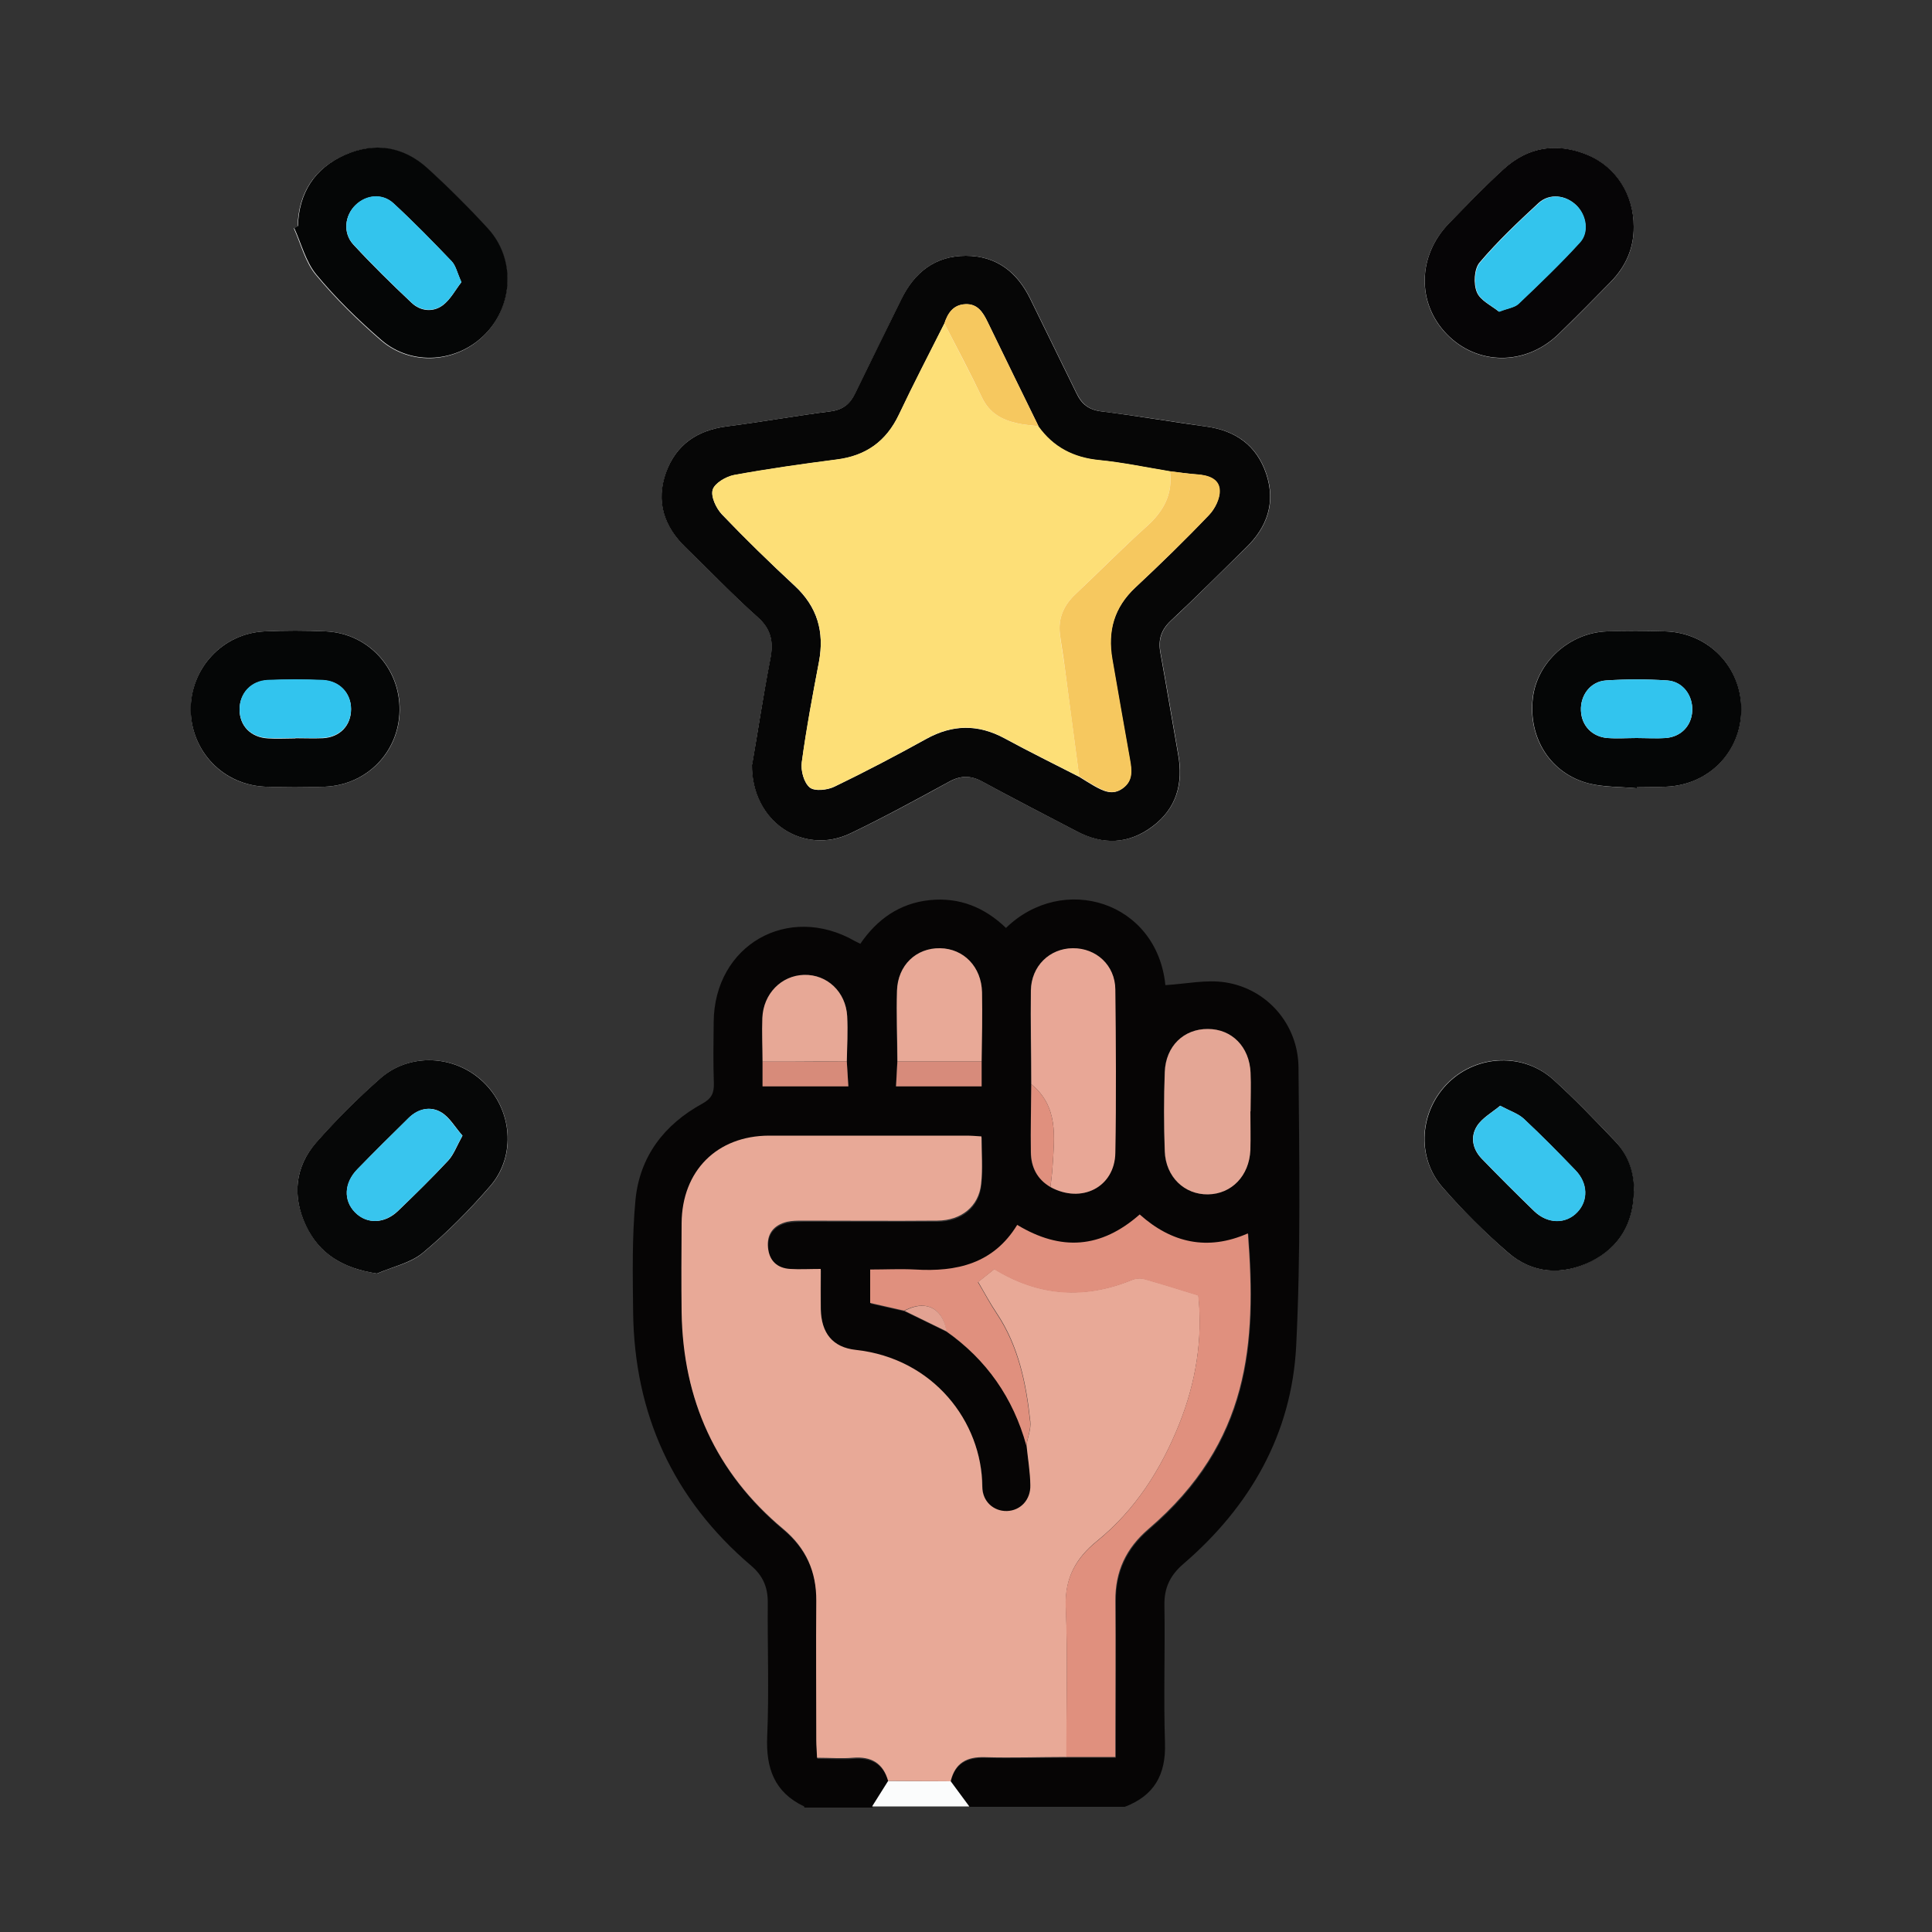
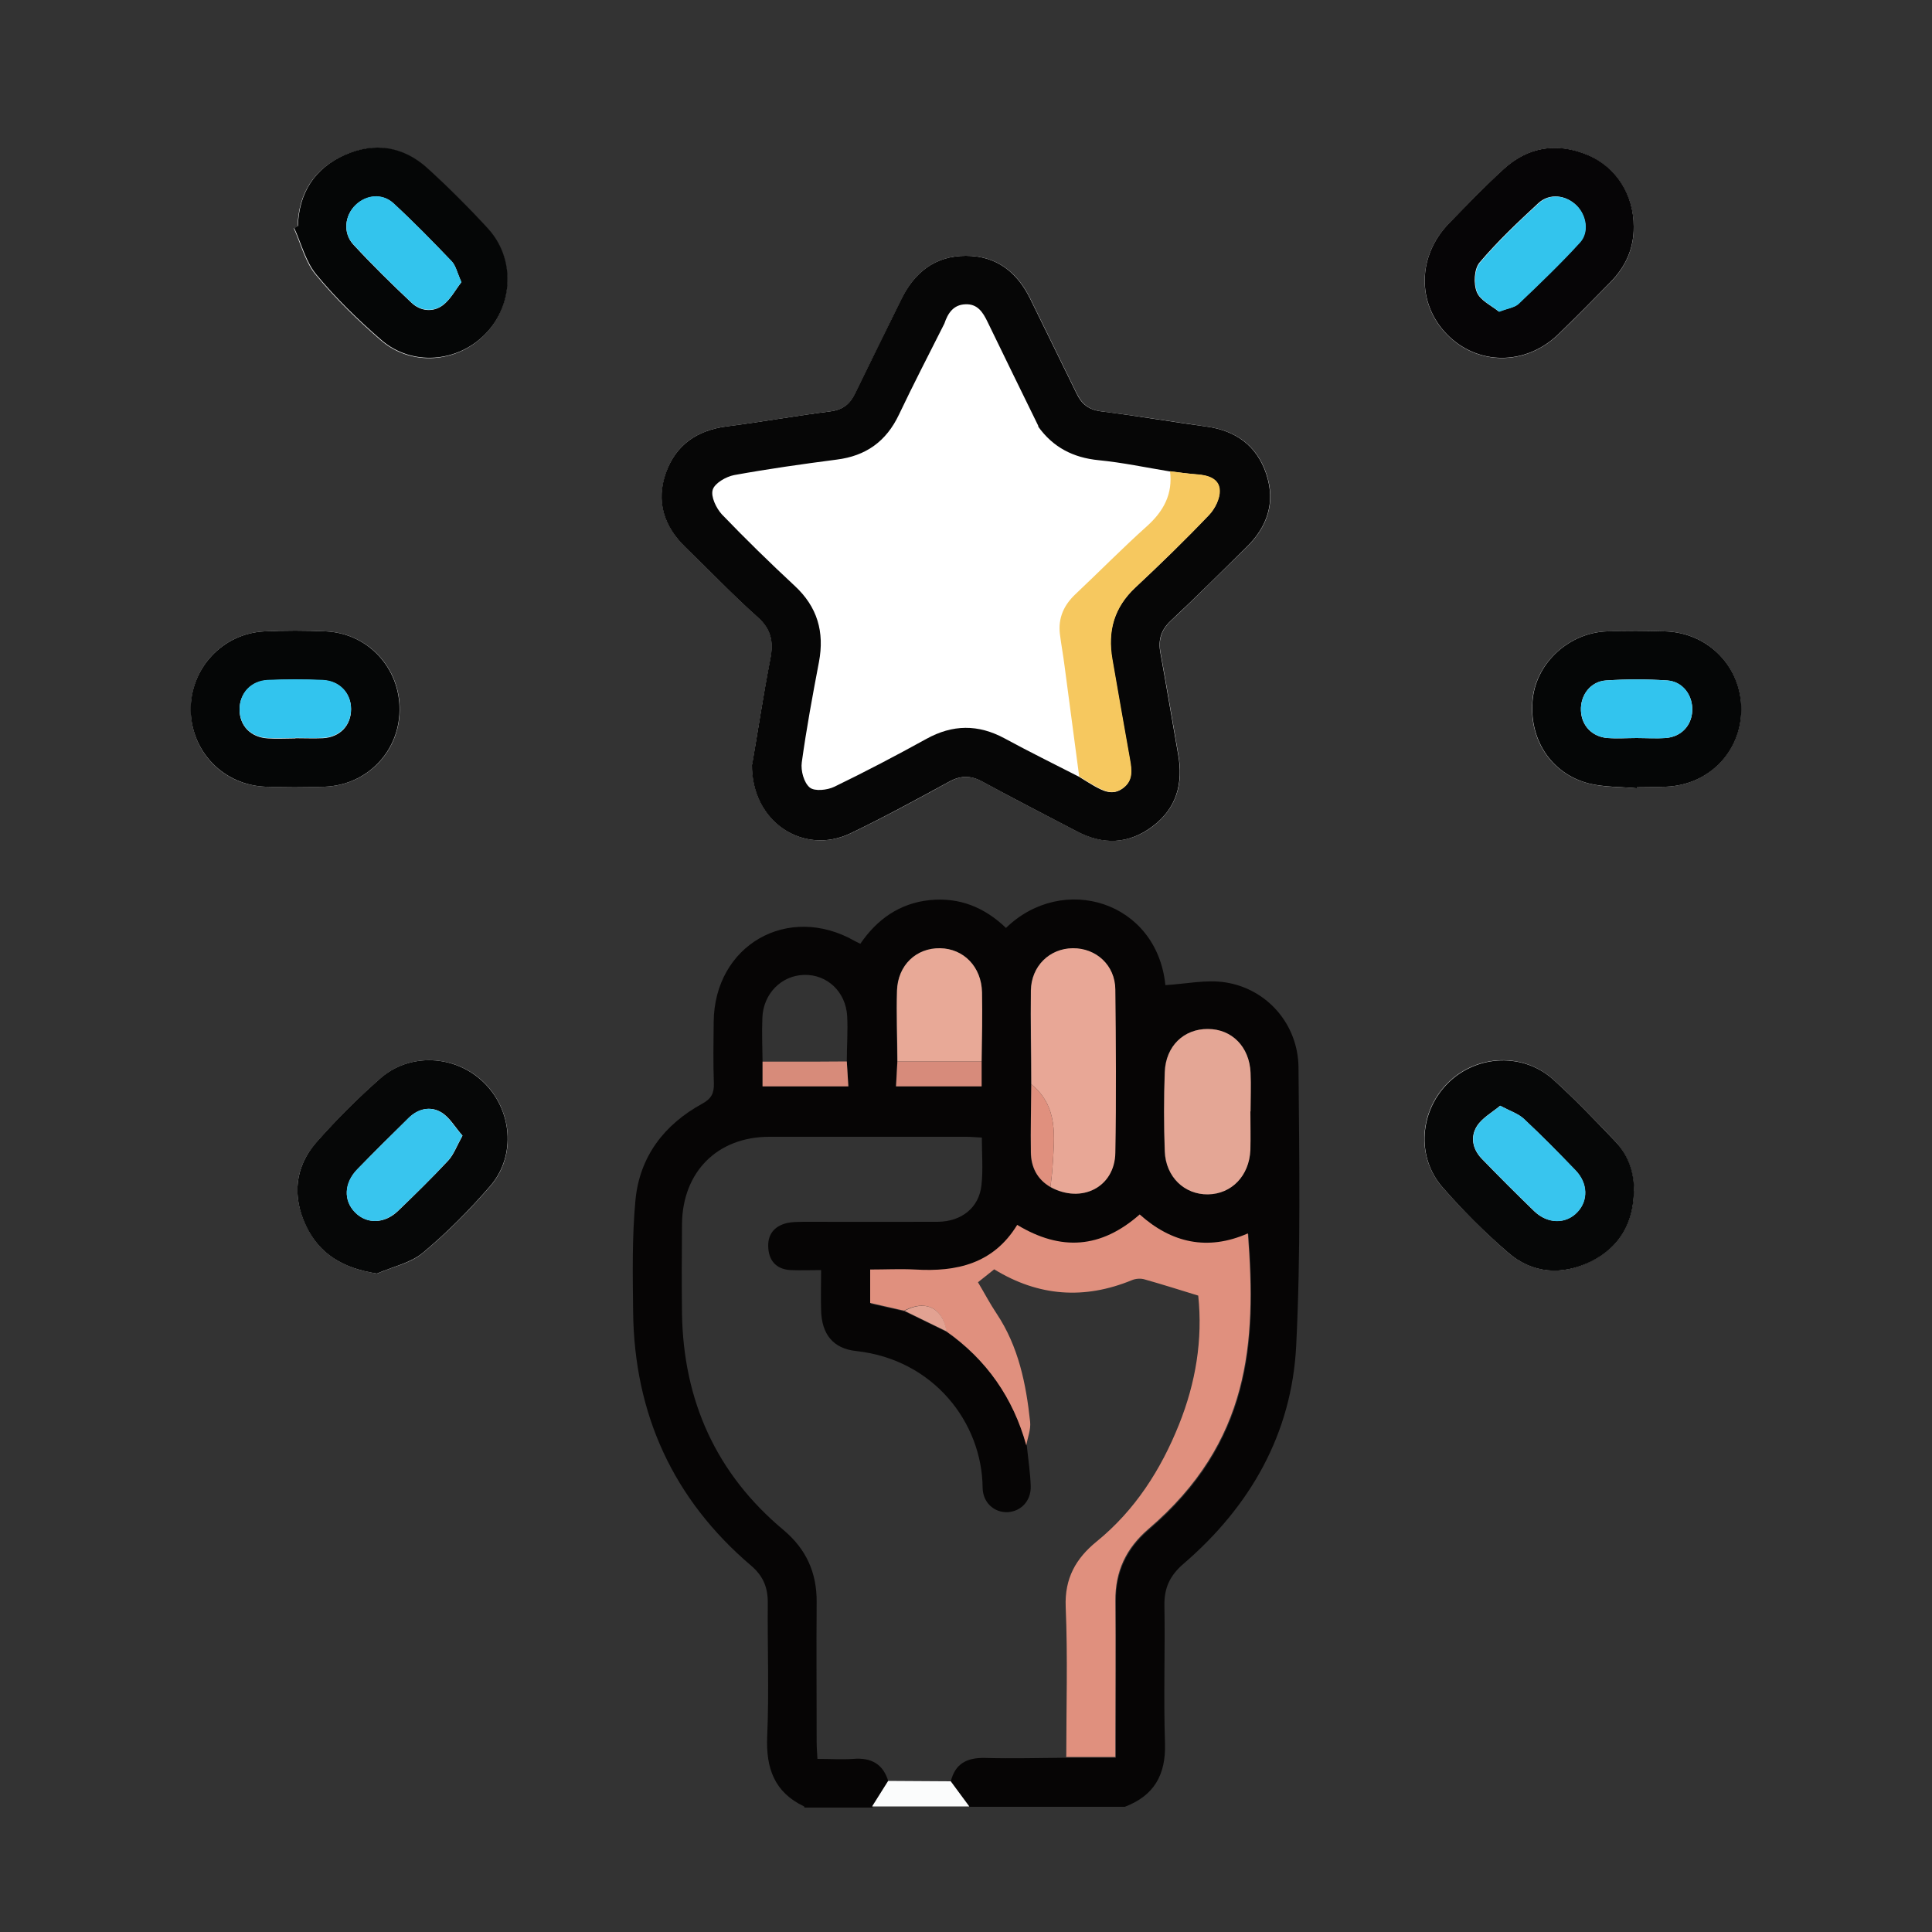
<svg xmlns="http://www.w3.org/2000/svg" id="a" viewBox="0 0 100 100">
  <rect x="0" y="0" width="100" height="100" fill="#333333" stroke="none" />
  <defs>
    <style>.c{fill:#060707;}.d{fill:#060505;}.e{fill:#060506;}.f{fill:#060606;}.g{fill:#050606;}.h{fill:#f6c85f;}.i{fill:#e7a896;}.j{fill:#e8a796;}.k{fill:#e8a997;}.l{fill:#e4a695;}.m{fill:#fff;}.n{fill:#fbfcfc;}.o{fill:#fddf77;}.p{fill:#d78b7a;}.q{fill:#d78b7b;}.r{fill:#e0907e;}.s{fill:#e2a292;}.t{fill:#33c4ed;}.u{fill:#38c5ee;}.v{fill:#32c4ee;}</style>
  </defs>
  <g id="b">
    <g>
      <path class="m" d="M38.93,39.57c-.03,2.98,2.67,4.73,5.11,3.56,1.73-.83,3.42-1.75,5.1-2.67,.6-.33,1.12-.33,1.72,0,1.61,.88,3.25,1.72,4.88,2.57,1.36,.71,2.7,.67,3.93-.26,1.24-.94,1.59-2.23,1.32-3.72-.31-1.76-.6-3.52-.92-5.27-.12-.66,.03-1.17,.54-1.65,1.33-1.24,2.6-2.53,3.9-3.79,1.1-1.07,1.53-2.34,1.04-3.81-.49-1.46-1.57-2.24-3.09-2.45-1.82-.26-3.64-.56-5.46-.79-.64-.08-1-.38-1.27-.93-.79-1.63-1.6-3.25-2.39-4.88-.68-1.4-1.76-2.24-3.34-2.24-1.58,0-2.66,.84-3.34,2.25-.79,1.63-1.6,3.25-2.39,4.87-.26,.55-.64,.85-1.27,.93-1.8,.23-3.58,.55-5.38,.78-1.53,.2-2.63,.94-3.14,2.39-.53,1.49-.11,2.79,1.02,3.88,1.24,1.2,2.44,2.46,3.73,3.61,.71,.63,.82,1.29,.65,2.16-.37,1.91-.67,3.84-.94,5.46Zm45.64,22.09c0-1-.31-1.88-.98-2.6-1.04-1.09-2.08-2.18-3.2-3.19-1.54-1.39-3.91-1.3-5.4,.13-1.52,1.46-1.72,3.86-.33,5.45,1.05,1.19,2.18,2.32,3.37,3.36,1.28,1.11,2.8,1.22,4.3,.48,1.48-.72,2.21-1.98,2.23-3.64Zm-65.05,4.26c.8-.35,1.73-.53,2.37-1.07,1.26-1.05,2.43-2.23,3.5-3.47,1.35-1.57,1.12-3.95-.37-5.38-1.46-1.4-3.81-1.53-5.33-.18-1.17,1.03-2.28,2.14-3.31,3.31-1.12,1.27-1.26,2.78-.54,4.3,.7,1.49,1.95,2.23,3.69,2.49ZM84.56,11.74c0-1.63-.91-3.09-2.38-3.71-1.59-.66-3.07-.44-4.35,.73-.99,.9-1.92,1.87-2.85,2.83-1.62,1.66-1.65,4.12-.1,5.71,1.58,1.63,4.07,1.65,5.77,.02,.93-.89,1.82-1.81,2.72-2.72,.77-.79,1.2-1.73,1.19-2.85Zm-69.14-.03l-.21,.11c.37,.82,.59,1.76,1.15,2.42,1.01,1.22,2.16,2.34,3.36,3.38,1.58,1.36,3.94,1.17,5.38-.31,1.46-1.51,1.56-3.91,.14-5.46-1-1.09-2.04-2.14-3.14-3.13-1.25-1.13-2.74-1.36-4.28-.68-1.57,.7-2.37,1.96-2.42,3.69Zm-.18,29.01c.53,0,1.06,.02,1.59,0,2.17-.09,3.83-1.8,3.86-3.95,.03-2.19-1.63-3.99-3.81-4.09-1.06-.05-2.12-.05-3.18,0-2.18,.1-3.85,1.91-3.82,4.09,.03,2.16,1.69,3.87,3.86,3.95,.5,.02,1.01,0,1.51,0Zm69.47,.08v-.08c.51,0,1.01,.02,1.51,0,2.21-.08,3.89-1.8,3.9-3.99,.01-2.21-1.71-4-3.94-4.05-1-.03-2.01-.03-3.02,0-1.94,.07-3.62,1.61-3.83,3.46-.24,2.07,.92,3.9,2.89,4.41,.8,.21,1.65,.17,2.48,.25Z" />
      <path class="d" d="M41.62,93.5c-1.54-.73-1.98-1.98-1.91-3.62,.1-2.31,.01-4.64,.03-6.95,0-.78-.25-1.37-.86-1.89-4.04-3.44-6.05-7.85-6.11-13.14-.02-1.92-.06-3.86,.12-5.77,.21-2.26,1.49-3.93,3.47-5.01,.47-.26,.6-.54,.59-1.04-.04-1.06-.02-2.12-.01-3.18,.03-3.98,3.85-6.17,7.31-4.19,.07,.04,.15,.07,.28,.14,.86-1.26,2.03-2.1,3.59-2.26,1.54-.16,2.85,.38,3.95,1.44,2.94-2.86,7.81-1.39,8.25,2.96,1.05-.06,2.12-.3,3.12-.14,2.15,.34,3.75,2.17,3.77,4.4,.04,4.8,.12,9.61-.12,14.41-.23,4.56-2.38,8.31-5.83,11.28-.7,.6-1.01,1.25-.99,2.17,.04,2.37-.05,4.75,.03,7.12,.05,1.63-.56,2.71-2.08,3.29h-8.05l-.96-1.3c.22-.93,.83-1.25,1.77-1.23,1.41,.04,2.81,0,4.22-.01h2.56v-.97c0-2.37,.01-4.75,0-7.12-.01-1.52,.55-2.72,1.72-3.72,5.24-4.49,5.58-9.6,5.14-15.29-2.09,.92-3.96,.49-5.6-.98-2,1.76-4.07,1.91-6.34,.54-1.23,2-3.13,2.44-5.29,2.31-.77-.05-1.54,0-2.32,0v1.73l1.76,.4,2.17,1.06c2.09,1.47,3.47,3.45,4.15,5.91,.07,.69,.18,1.39,.2,2.08,.02,.77-.52,1.31-1.21,1.34-.69,.02-1.27-.5-1.28-1.27-.03-3.36-2.53-6.63-6.54-7.07-1.21-.13-1.79-.88-1.82-2.11-.02-.66,0-1.32,0-2.08-.58,0-1.08,.02-1.58,0-.68-.04-1.09-.42-1.15-1.1-.07-.72,.29-1.18,.98-1.34,.27-.06,.55-.05,.83-.06,2.32,0,4.64,.01,6.95,0,1.25-.01,2.15-.74,2.27-1.9,.09-.79,.02-1.6,.02-2.46-.3-.01-.54-.04-.78-.04-3.41,0-6.81,0-10.22,0-2.69,0-4.5,1.82-4.52,4.53-.01,1.54-.02,3.07,0,4.61,.07,4.52,1.77,8.3,5.25,11.21,1.18,.99,1.73,2.21,1.72,3.73-.02,2.4,0,4.8,0,7.21,0,.29,.02,.58,.04,.91,.69,0,1.27,.04,1.85,0,.94-.08,1.57,.27,1.83,1.2l-.83,1.32h-3.52Zm2.21-38.56c0-.78,.06-1.56,.02-2.34-.07-1.27-1.04-2.17-2.23-2.14-1.18,.03-2.12,.98-2.16,2.23-.03,.75,0,1.51,.01,2.26v1.28h4.44l-.08-1.29Zm6.97,0c0-1.19,.04-2.39,.02-3.58-.03-1.32-.95-2.26-2.17-2.28-1.23-.02-2.19,.88-2.23,2.2-.04,1.22,0,2.44,.02,3.66l-.07,1.29h4.43v-1.29Zm3.56,6.5c1.61,.88,3.33,.01,3.36-1.77,.05-2.81,.03-5.63,0-8.45-.01-1.26-.99-2.15-2.2-2.14-1.2,.01-2.15,.93-2.17,2.19-.02,1.62,0,3.23,.02,4.85,0,1.17-.03,2.34-.02,3.51,0,.77,.32,1.4,1.01,1.8Zm10.36-3.91c0-.67,.03-1.34,0-2.01-.06-1.34-.97-2.25-2.21-2.26-1.24,0-2.18,.89-2.23,2.23-.05,1.37-.05,2.74,0,4.1,.05,1.33,1.02,2.24,2.24,2.23,1.22-.02,2.13-.95,2.19-2.29,.03-.67,0-1.34,0-2.01Z" />
      <path class="n" d="M45.14,93.5c.28-.44,.55-.88,.83-1.32,1.08,0,2.16,.02,3.24,.02l.96,1.3h-5.03Z" />
      <path class="f" d="M38.93,39.57c.28-1.62,.57-3.55,.94-5.46,.17-.87,.06-1.53-.65-2.16-1.29-1.15-2.49-2.41-3.73-3.61-1.13-1.09-1.55-2.39-1.02-3.88,.52-1.45,1.62-2.19,3.14-2.39,1.8-.23,3.58-.55,5.38-.78,.63-.08,1.01-.38,1.27-.93,.79-1.63,1.6-3.25,2.39-4.87,.68-1.4,1.76-2.25,3.34-2.25,1.58,0,2.66,.84,3.34,2.24,.79,1.63,1.6,3.25,2.39,4.88,.26,.55,.63,.85,1.27,.93,1.83,.23,3.64,.54,5.46,.79,1.52,.21,2.6,.99,3.09,2.45,.49,1.47,.06,2.74-1.04,3.81-1.3,1.27-2.58,2.56-3.9,3.79-.51,.48-.66,.99-.54,1.65,.32,1.76,.61,3.52,.92,5.27,.27,1.5-.08,2.79-1.32,3.72-1.23,.93-2.57,.98-3.93,.26-1.63-.85-3.26-1.69-4.88-2.57-.6-.33-1.12-.33-1.72,0-1.69,.92-3.37,1.84-5.1,2.67-2.44,1.17-5.14-.58-5.11-3.56Zm14.82-17.51c-.88-1.8-1.76-3.59-2.63-5.39-.24-.5-.52-.95-1.15-.92-.62,.02-.91,.46-1.09,1-.79,1.57-1.6,3.13-2.35,4.71-.66,1.39-1.71,2.14-3.23,2.33-1.77,.23-3.54,.48-5.3,.8-.42,.08-1.01,.42-1.11,.76-.11,.35,.18,.95,.47,1.27,1.22,1.27,2.48,2.5,3.77,3.7,1.18,1.09,1.55,2.39,1.26,3.94-.33,1.73-.65,3.46-.89,5.2-.06,.43,.11,1.05,.41,1.3,.25,.21,.91,.14,1.28-.04,1.61-.78,3.19-1.61,4.75-2.47,1.37-.76,2.69-.77,4.06-.03,1.27,.69,2.57,1.33,3.86,1.99,.26,.16,.51,.32,.77,.47,.47,.26,.95,.51,1.47,.13,.55-.4,.47-.95,.37-1.51-.31-1.72-.61-3.45-.91-5.18-.25-1.45,.1-2.68,1.2-3.71,1.3-1.21,2.58-2.46,3.81-3.75,.31-.32,.57-.85,.55-1.27-.02-.61-.6-.79-1.17-.83-.47-.04-.94-.11-1.41-.16-1.22-.2-2.44-.46-3.67-.58-1.33-.13-2.37-.67-3.14-1.75Z" />
      <path class="c" d="M84.57,61.66c-.02,1.65-.75,2.91-2.23,3.64-1.5,.73-3.03,.63-4.3-.48-1.2-1.04-2.33-2.17-3.37-3.36-1.39-1.58-1.19-3.99,.33-5.45,1.49-1.43,3.86-1.52,5.4-.13,1.12,1.01,2.16,2.1,3.2,3.19,.68,.71,.99,1.6,.98,2.6Zm-6.92-4.43c-.43,.36-.93,.63-1.2,1.05-.36,.56-.23,1.2,.24,1.69,.89,.92,1.8,1.83,2.72,2.72,.7,.67,1.64,.67,2.23,.05,.57-.6,.55-1.5-.1-2.17-.87-.9-1.75-1.8-2.67-2.66-.29-.27-.7-.4-1.23-.68Z" />
      <path class="c" d="M19.52,65.92c-1.74-.26-2.99-1-3.69-2.49-.71-1.51-.57-3.03,.54-4.3,1.03-1.17,2.14-2.28,3.31-3.31,1.52-1.35,3.87-1.22,5.33,.18,1.5,1.43,1.72,3.81,.37,5.38-1.07,1.24-2.24,2.42-3.5,3.47-.64,.53-1.57,.72-2.37,1.07Zm4.42-7.14c-.39-.44-.66-.94-1.09-1.2-.56-.34-1.2-.2-1.69,.28-.9,.88-1.79,1.76-2.66,2.66-.69,.71-.73,1.62-.12,2.23,.61,.62,1.53,.6,2.23-.08,.88-.85,1.76-1.71,2.6-2.61,.28-.31,.43-.74,.73-1.28Z" />
      <path class="e" d="M84.56,11.74c.01,1.12-.42,2.06-1.19,2.85-.9,.92-1.8,1.83-2.72,2.72-1.7,1.63-4.19,1.61-5.77-.02-1.55-1.6-1.51-4.05,.1-5.71,.93-.96,1.86-1.93,2.85-2.83,1.27-1.16,2.76-1.39,4.35-.73,1.48,.62,2.39,2.08,2.38,3.71Zm-6.98,4.39c.46-.18,.81-.21,1.01-.41,1.09-1.03,2.17-2.07,3.18-3.18,.48-.53,.33-1.4-.17-1.9-.54-.54-1.39-.66-1.97-.13-1.06,.98-2.12,1.98-3.05,3.08-.28,.33-.32,1.1-.14,1.53,.17,.43,.76,.7,1.13,1Z" />
      <path class="g" d="M15.42,11.71c.05-1.72,.85-2.99,2.42-3.69,1.54-.68,3.03-.45,4.28,.68,1.09,.99,2.14,2.04,3.14,3.13,1.42,1.55,1.32,3.96-.14,5.46-1.44,1.48-3.81,1.67-5.38,.31-1.2-1.04-2.35-2.16-3.36-3.38-.55-.66-.78-1.6-1.15-2.42l.21-.11Zm8.46,2.89c-.22-.49-.29-.85-.5-1.07-.98-1.03-1.97-2.04-3.01-3-.58-.54-1.42-.44-1.97,.09-.56,.54-.66,1.44-.11,2.04,.96,1.04,1.98,2.04,3.01,3.01,.46,.44,1.11,.51,1.62,.13,.4-.3,.65-.8,.96-1.19Z" />
      <path class="g" d="M15.24,40.72c-.5,0-1.01,.02-1.51,0-2.16-.09-3.82-1.8-3.86-3.95-.03-2.17,1.65-3.99,3.82-4.09,1.06-.05,2.12-.05,3.18,0,2.18,.1,3.84,1.9,3.81,4.09-.03,2.15-1.69,3.86-3.86,3.95-.53,.02-1.06,0-1.59,0Zm.05-2.51c.47,0,.95,.02,1.42,0,.89-.05,1.46-.66,1.46-1.5,0-.83-.6-1.47-1.47-1.5-.95-.04-1.9-.04-2.84,0-.87,.04-1.46,.69-1.46,1.52,0,.84,.58,1.44,1.47,1.49,.47,.03,.95,0,1.42,0Z" />
      <path class="g" d="M84.71,40.8c-.83-.08-1.69-.05-2.48-.25-1.97-.51-3.13-2.34-2.89-4.41,.21-1.86,1.89-3.39,3.83-3.46,1-.04,2.01-.03,3.02,0,2.23,.06,3.95,1.84,3.94,4.05-.01,2.19-1.69,3.91-3.9,3.99-.5,.02-1.01,0-1.51,0v.08Zm0-2.6c.5,0,1.01,.03,1.5,0,.8-.06,1.34-.63,1.38-1.4,.04-.8-.49-1.52-1.29-1.58-1.05-.07-2.12-.07-3.17,0-.81,.05-1.34,.77-1.3,1.57,.03,.77,.58,1.35,1.38,1.41,.5,.04,1,0,1.5,0Z" />
-       <path class="k" d="M49.21,92.2c-1.08,0-2.16-.02-3.24-.02-.26-.93-.88-1.28-1.83-1.2-.58,.05-1.17,0-1.85,0-.01-.32-.04-.61-.04-.91,0-2.4-.02-4.8,0-7.21,.01-1.52-.53-2.74-1.72-3.73-3.49-2.92-5.18-6.69-5.25-11.21-.02-1.54-.01-3.07,0-4.61,.02-2.71,1.83-4.52,4.52-4.53,3.41,0,6.81,0,10.22,0,.24,0,.49,.02,.78,.04,0,.85,.07,1.66-.02,2.46-.12,1.16-1.02,1.89-2.27,1.9-2.32,.02-4.64,0-6.95,0-.28,0-.57,0-.83,.06-.69,.17-1.05,.63-.98,1.34,.07,.68,.48,1.06,1.15,1.1,.49,.03,.99,0,1.58,0,0,.75-.01,1.41,0,2.08,.03,1.23,.61,1.98,1.82,2.11,4.01,.44,6.52,3.71,6.54,7.07,0,.77,.59,1.29,1.28,1.27,.69-.02,1.23-.57,1.21-1.34-.01-.69-.13-1.39-.2-2.08,.07-.4,.24-.82,.2-1.21-.21-1.97-.6-3.9-1.73-5.6-.35-.52-.65-1.08-.97-1.63l.84-.67c2.3,1.41,4.66,1.57,7.13,.56,.19-.08,.45-.1,.65-.04,.92,.26,1.84,.55,2.78,.84,.23,2.27-.13,4.51-.99,6.66-.94,2.35-2.27,4.45-4.27,6.07-1.07,.87-1.66,1.9-1.6,3.38,.1,2.59,.03,5.19,.03,7.79-1.41,0-2.81,.05-4.22,.01-.93-.03-1.54,.29-1.77,1.23Z" />
      <path class="r" d="M55.19,90.96c0-2.6,.08-5.2-.03-7.79-.06-1.48,.53-2.51,1.6-3.38,1.99-1.62,3.33-3.72,4.27-6.07,.86-2.15,1.23-4.38,.99-6.66-.94-.29-1.86-.58-2.78-.84-.2-.06-.46-.04-.65,.04-2.46,1.01-4.83,.85-7.13-.56l-.84,.67c.33,.55,.62,1.11,.97,1.63,1.13,1.7,1.52,3.63,1.73,5.6,.04,.39-.13,.81-.2,1.21-.68-2.46-2.06-4.44-4.15-5.91-.11-.94-.85-1.75-2.17-1.06l-1.76-.4v-1.73c.78,0,1.56-.04,2.32,0,2.16,.13,4.06-.3,5.29-2.31,2.27,1.37,4.34,1.22,6.34-.54,1.64,1.47,3.51,1.9,5.6,.98,.44,5.69,.1,10.8-5.14,15.29-1.17,1-1.73,2.2-1.72,3.72,.02,2.37,0,4.75,0,7.12v.97h-2.56Z" />
      <path class="j" d="M53.38,56.12c0-1.62-.04-3.23-.02-4.85,.02-1.26,.96-2.18,2.17-2.19,1.21-.01,2.19,.88,2.2,2.14,.03,2.82,.05,5.63,0,8.45-.03,1.78-1.75,2.65-3.36,1.77,.04-.35,.09-.7,.11-1.06,.1-1.54,.31-3.11-1.1-4.26Z" />
      <path class="l" d="M64.72,57.52c0,.67,.02,1.34,0,2.01-.06,1.33-.97,2.27-2.19,2.29-1.22,.02-2.19-.9-2.24-2.23-.05-1.37-.05-2.74,0-4.1,.05-1.35,.99-2.24,2.23-2.23,1.24,0,2.15,.92,2.21,2.26,.03,.67,0,1.34,0,2.01Z" />
      <path class="k" d="M46.45,54.94c0-1.22-.06-2.44-.02-3.66,.04-1.32,.99-2.22,2.23-2.2,1.22,.02,2.14,.96,2.17,2.28,.02,1.19,0,2.39-.02,3.58h-4.36Z" />
-       <path class="i" d="M39.47,54.95c0-.75-.04-1.51-.01-2.26,.05-1.25,.98-2.2,2.16-2.23,1.19-.03,2.16,.88,2.23,2.14,.04,.78,0,1.56-.02,2.34-1,0-2,0-3,.01-.45,0-.91,0-1.36,0Z" />
      <path class="q" d="M46.45,54.94h4.36v1.29h-4.43l.07-1.29Z" />
      <path class="p" d="M39.47,54.95c.45,0,.91,0,1.36,0,1,0,2,0,3-.01l.08,1.29h-4.44v-1.28Z" />
      <path class="r" d="M53.38,56.12c1.41,1.15,1.2,2.72,1.1,4.26-.02,.35-.07,.71-.11,1.06-.69-.4-1-1.04-1.01-1.8-.02-1.17,.01-2.34,.02-3.51Z" />
-       <path class="s" d="M46.82,67.85c1.31-.7,2.05,.12,2.17,1.06l-2.17-1.06Z" />
-       <path class="o" d="M55.86,40.2c-1.29-.66-2.59-1.3-3.86-1.99-1.37-.74-2.69-.73-4.06,.03-1.56,.87-3.14,1.7-4.75,2.47-.37,.18-1.03,.25-1.28,.04-.3-.25-.47-.88-.41-1.3,.23-1.74,.56-3.47,.89-5.2,.29-1.55-.08-2.85-1.26-3.94-1.29-1.19-2.56-2.42-3.77-3.7-.3-.31-.58-.92-.47-1.27,.11-.34,.69-.68,1.11-.76,1.75-.32,3.52-.57,5.3-.8,1.52-.19,2.57-.94,3.23-2.33,.75-1.59,1.56-3.14,2.35-4.71,.65,1.28,1.33,2.55,1.95,3.84,.37,.78,1.01,1.14,1.78,1.32,.37,.09,.76,.11,1.14,.16,.77,1.08,1.82,1.62,3.14,1.75,1.23,.12,2.45,.38,3.67,.58,.15,1.18-.33,2.07-1.2,2.85-1.26,1.13-2.45,2.33-3.68,3.5-.61,.57-.92,1.25-.82,2.08,.06,.55,.16,1.09,.24,1.64,.26,1.91,.51,3.83,.76,5.74Z" />
+       <path class="s" d="M46.82,67.85c1.31-.7,2.05,.12,2.17,1.06l-2.17-1.06" />
      <path class="h" d="M55.86,40.2c-.25-1.91-.51-3.83-.76-5.74-.07-.55-.17-1.09-.24-1.64-.1-.84,.21-1.51,.82-2.08,1.23-1.16,2.42-2.37,3.68-3.5,.87-.78,1.35-1.67,1.2-2.85,.47,.06,.94,.13,1.41,.16,.57,.04,1.15,.22,1.17,.83,.02,.42-.25,.95-.55,1.27-1.23,1.29-2.51,2.53-3.81,3.75-1.11,1.03-1.45,2.26-1.2,3.71,.3,1.73,.6,3.45,.91,5.18,.1,.56,.18,1.12-.37,1.51-.53,.38-1,.13-1.47-.13-.26-.15-.52-.31-.77-.47Z" />
-       <path class="h" d="M53.75,22.06c-.38-.05-.77-.07-1.14-.16-.78-.18-1.41-.54-1.78-1.32-.62-1.3-1.29-2.56-1.95-3.84,.17-.54,.46-.97,1.09-1,.63-.03,.91,.43,1.15,.92,.87,1.8,1.75,3.59,2.63,5.39Z" />
      <path class="u" d="M77.65,57.23c.53,.29,.94,.41,1.23,.68,.92,.86,1.8,1.75,2.67,2.66,.65,.67,.67,1.57,.1,2.17-.59,.63-1.54,.63-2.23-.05-.92-.89-1.83-1.8-2.72-2.72-.48-.49-.6-1.13-.24-1.69,.27-.42,.77-.69,1.2-1.05Z" />
      <path class="u" d="M23.93,58.78c-.3,.54-.45,.97-.73,1.28-.83,.9-1.71,1.76-2.6,2.61-.71,.68-1.63,.7-2.23,.08-.6-.62-.57-1.52,.12-2.23,.88-.9,1.77-1.78,2.66-2.66,.49-.48,1.12-.62,1.69-.28,.42,.26,.7,.76,1.09,1.2Z" />
      <path class="t" d="M77.59,16.13c-.37-.31-.95-.57-1.13-1-.18-.44-.14-1.2,.14-1.53,.93-1.1,1.98-2.1,3.05-3.08,.58-.53,1.42-.42,1.97,.13,.5,.5,.65,1.37,.17,1.9-1.01,1.11-2.1,2.15-3.18,3.18-.2,.19-.55,.23-1.01,.41Z" />
      <path class="t" d="M23.88,14.6c-.3,.39-.56,.89-.96,1.19-.51,.38-1.16,.3-1.62-.13-1.03-.97-2.04-1.97-3.01-3.01-.55-.59-.45-1.49,.11-2.04,.55-.54,1.38-.63,1.97-.09,1.04,.96,2.03,1.98,3.01,3,.21,.22,.28,.58,.5,1.07Z" />
      <path class="v" d="M15.29,38.2c-.47,0-.95,.02-1.42,0-.9-.05-1.47-.65-1.47-1.49,0-.83,.58-1.48,1.46-1.52,.95-.04,1.9-.04,2.84,0,.88,.04,1.47,.68,1.47,1.5,0,.84-.57,1.45-1.46,1.5-.47,.03-.95,0-1.42,0Z" />
      <path class="v" d="M84.71,38.2c-.5,0-1.01,.03-1.5,0-.8-.06-1.34-.64-1.38-1.41-.04-.8,.49-1.52,1.3-1.57,1.05-.07,2.12-.07,3.17,0,.81,.05,1.33,.77,1.29,1.58-.04,.77-.58,1.34-1.38,1.4-.5,.04-1,0-1.5,0Z" />
    </g>
  </g>
</svg>